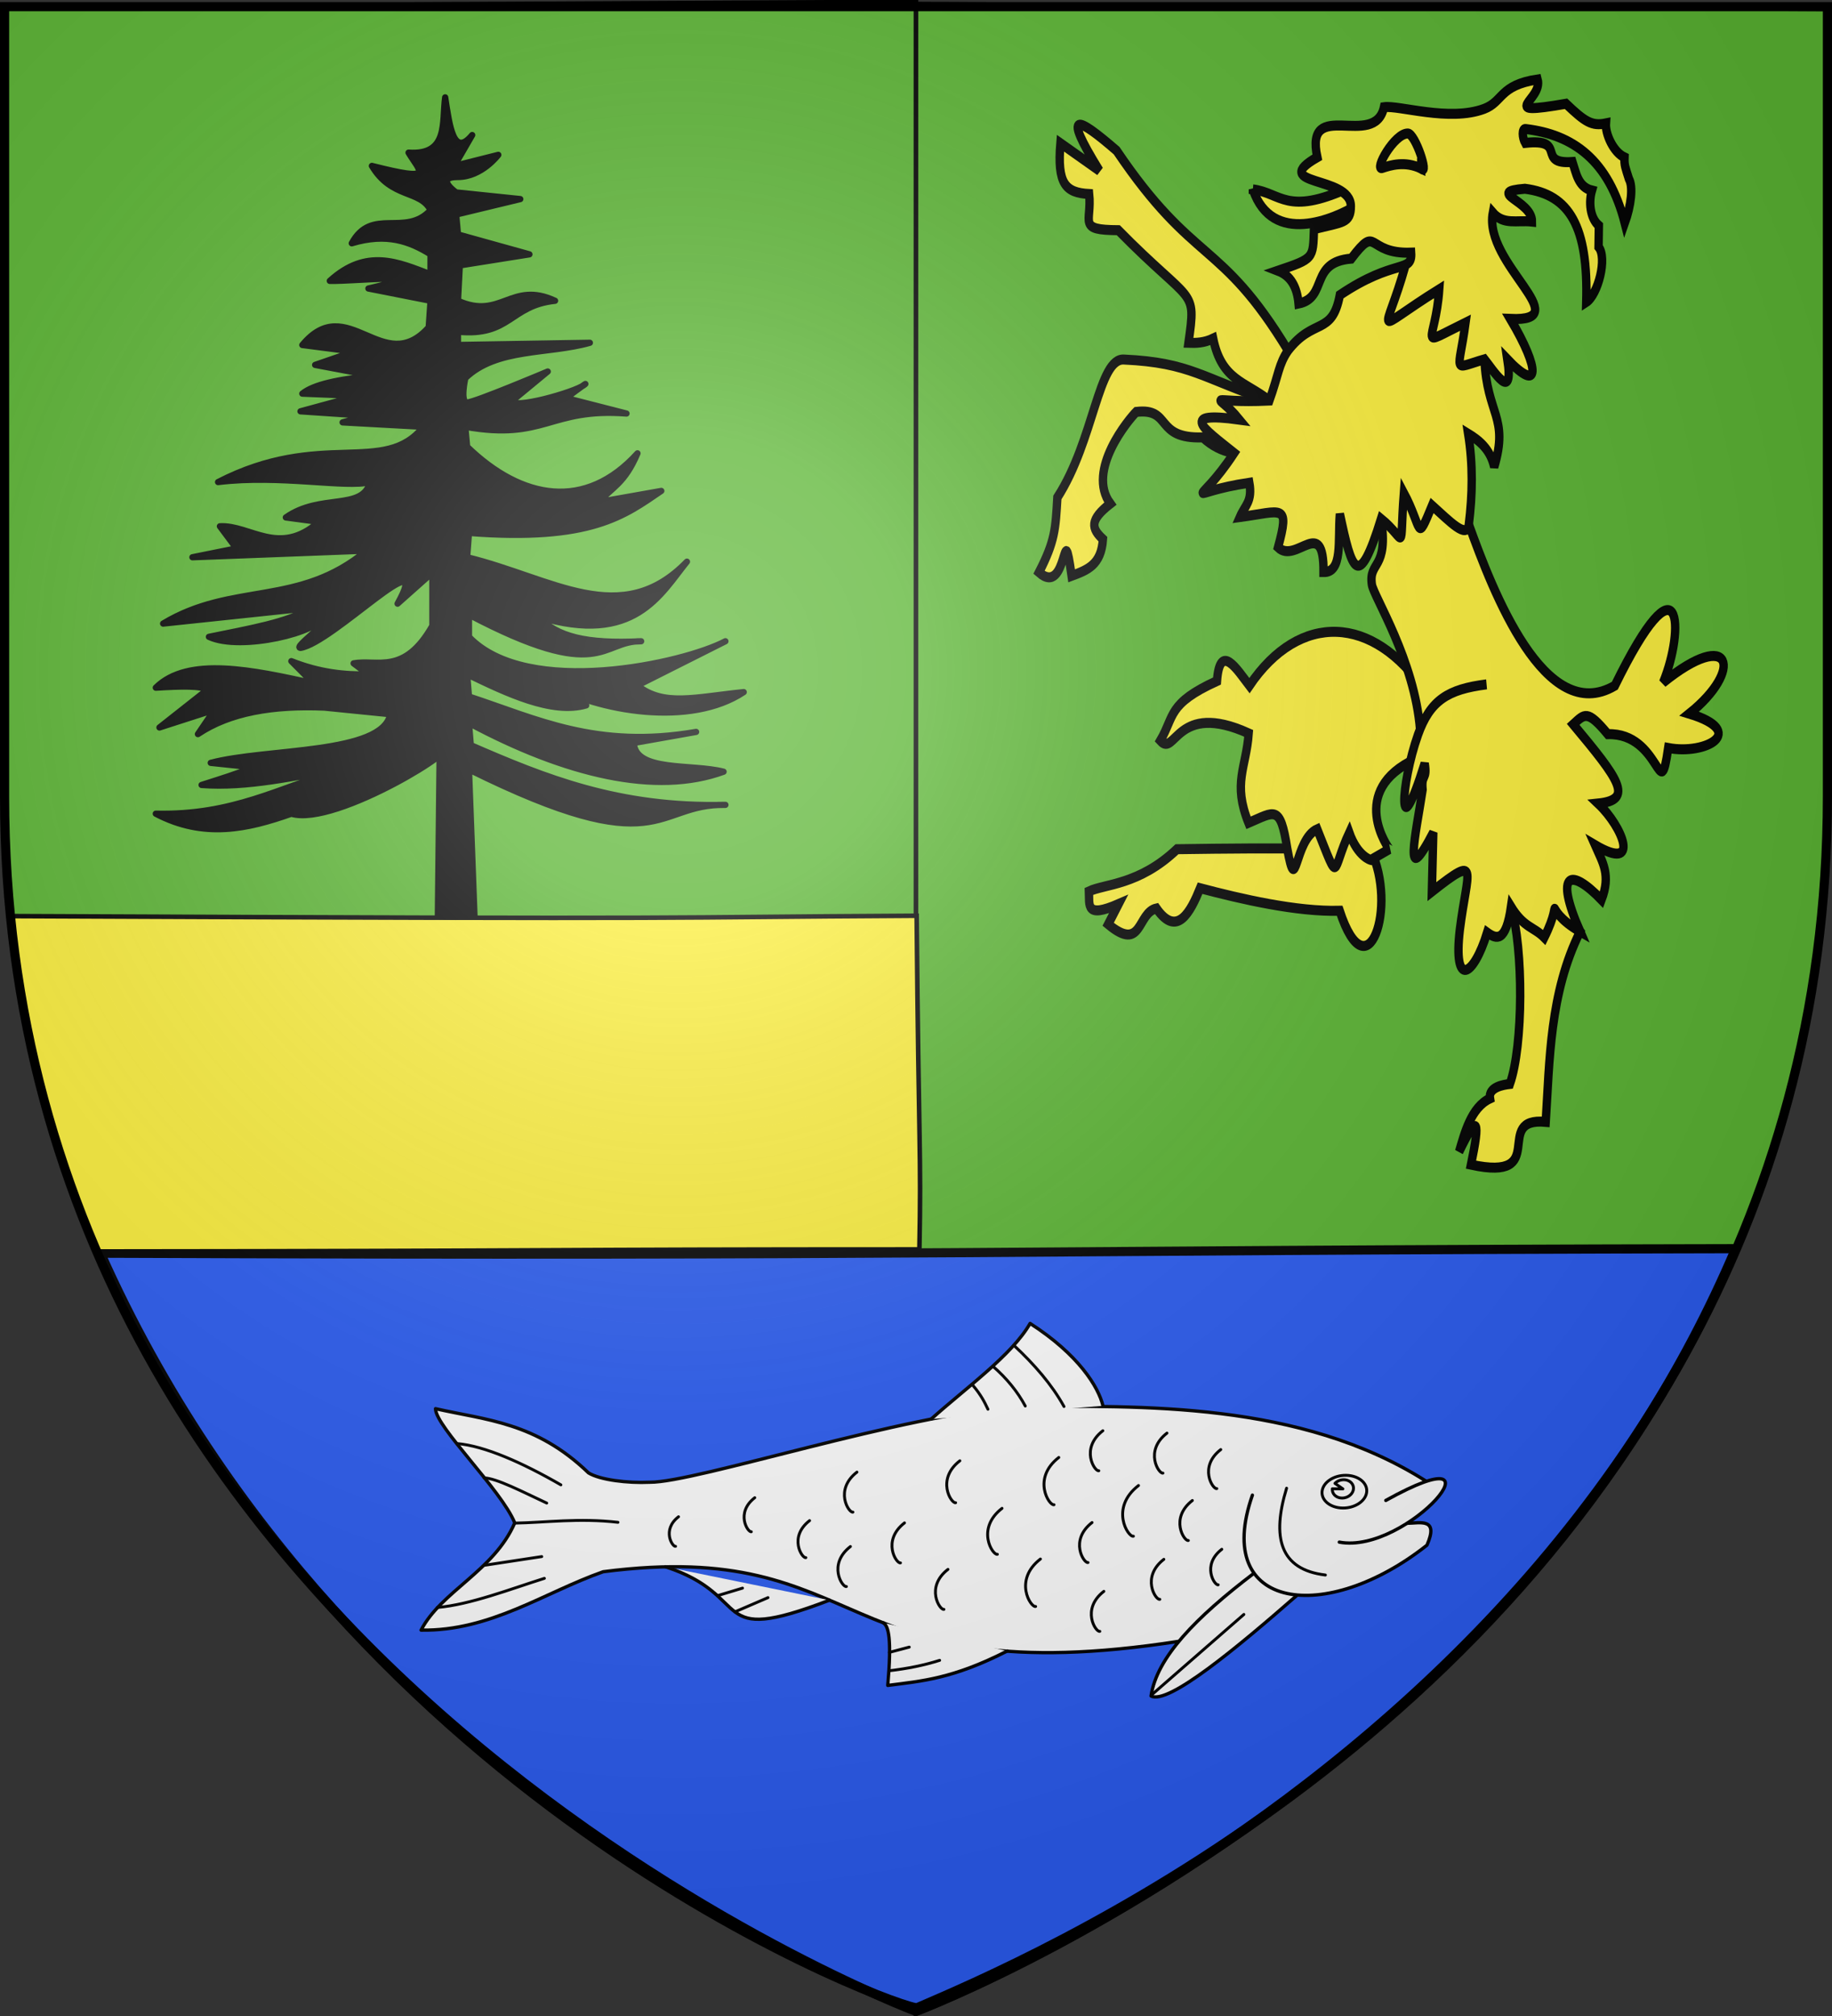
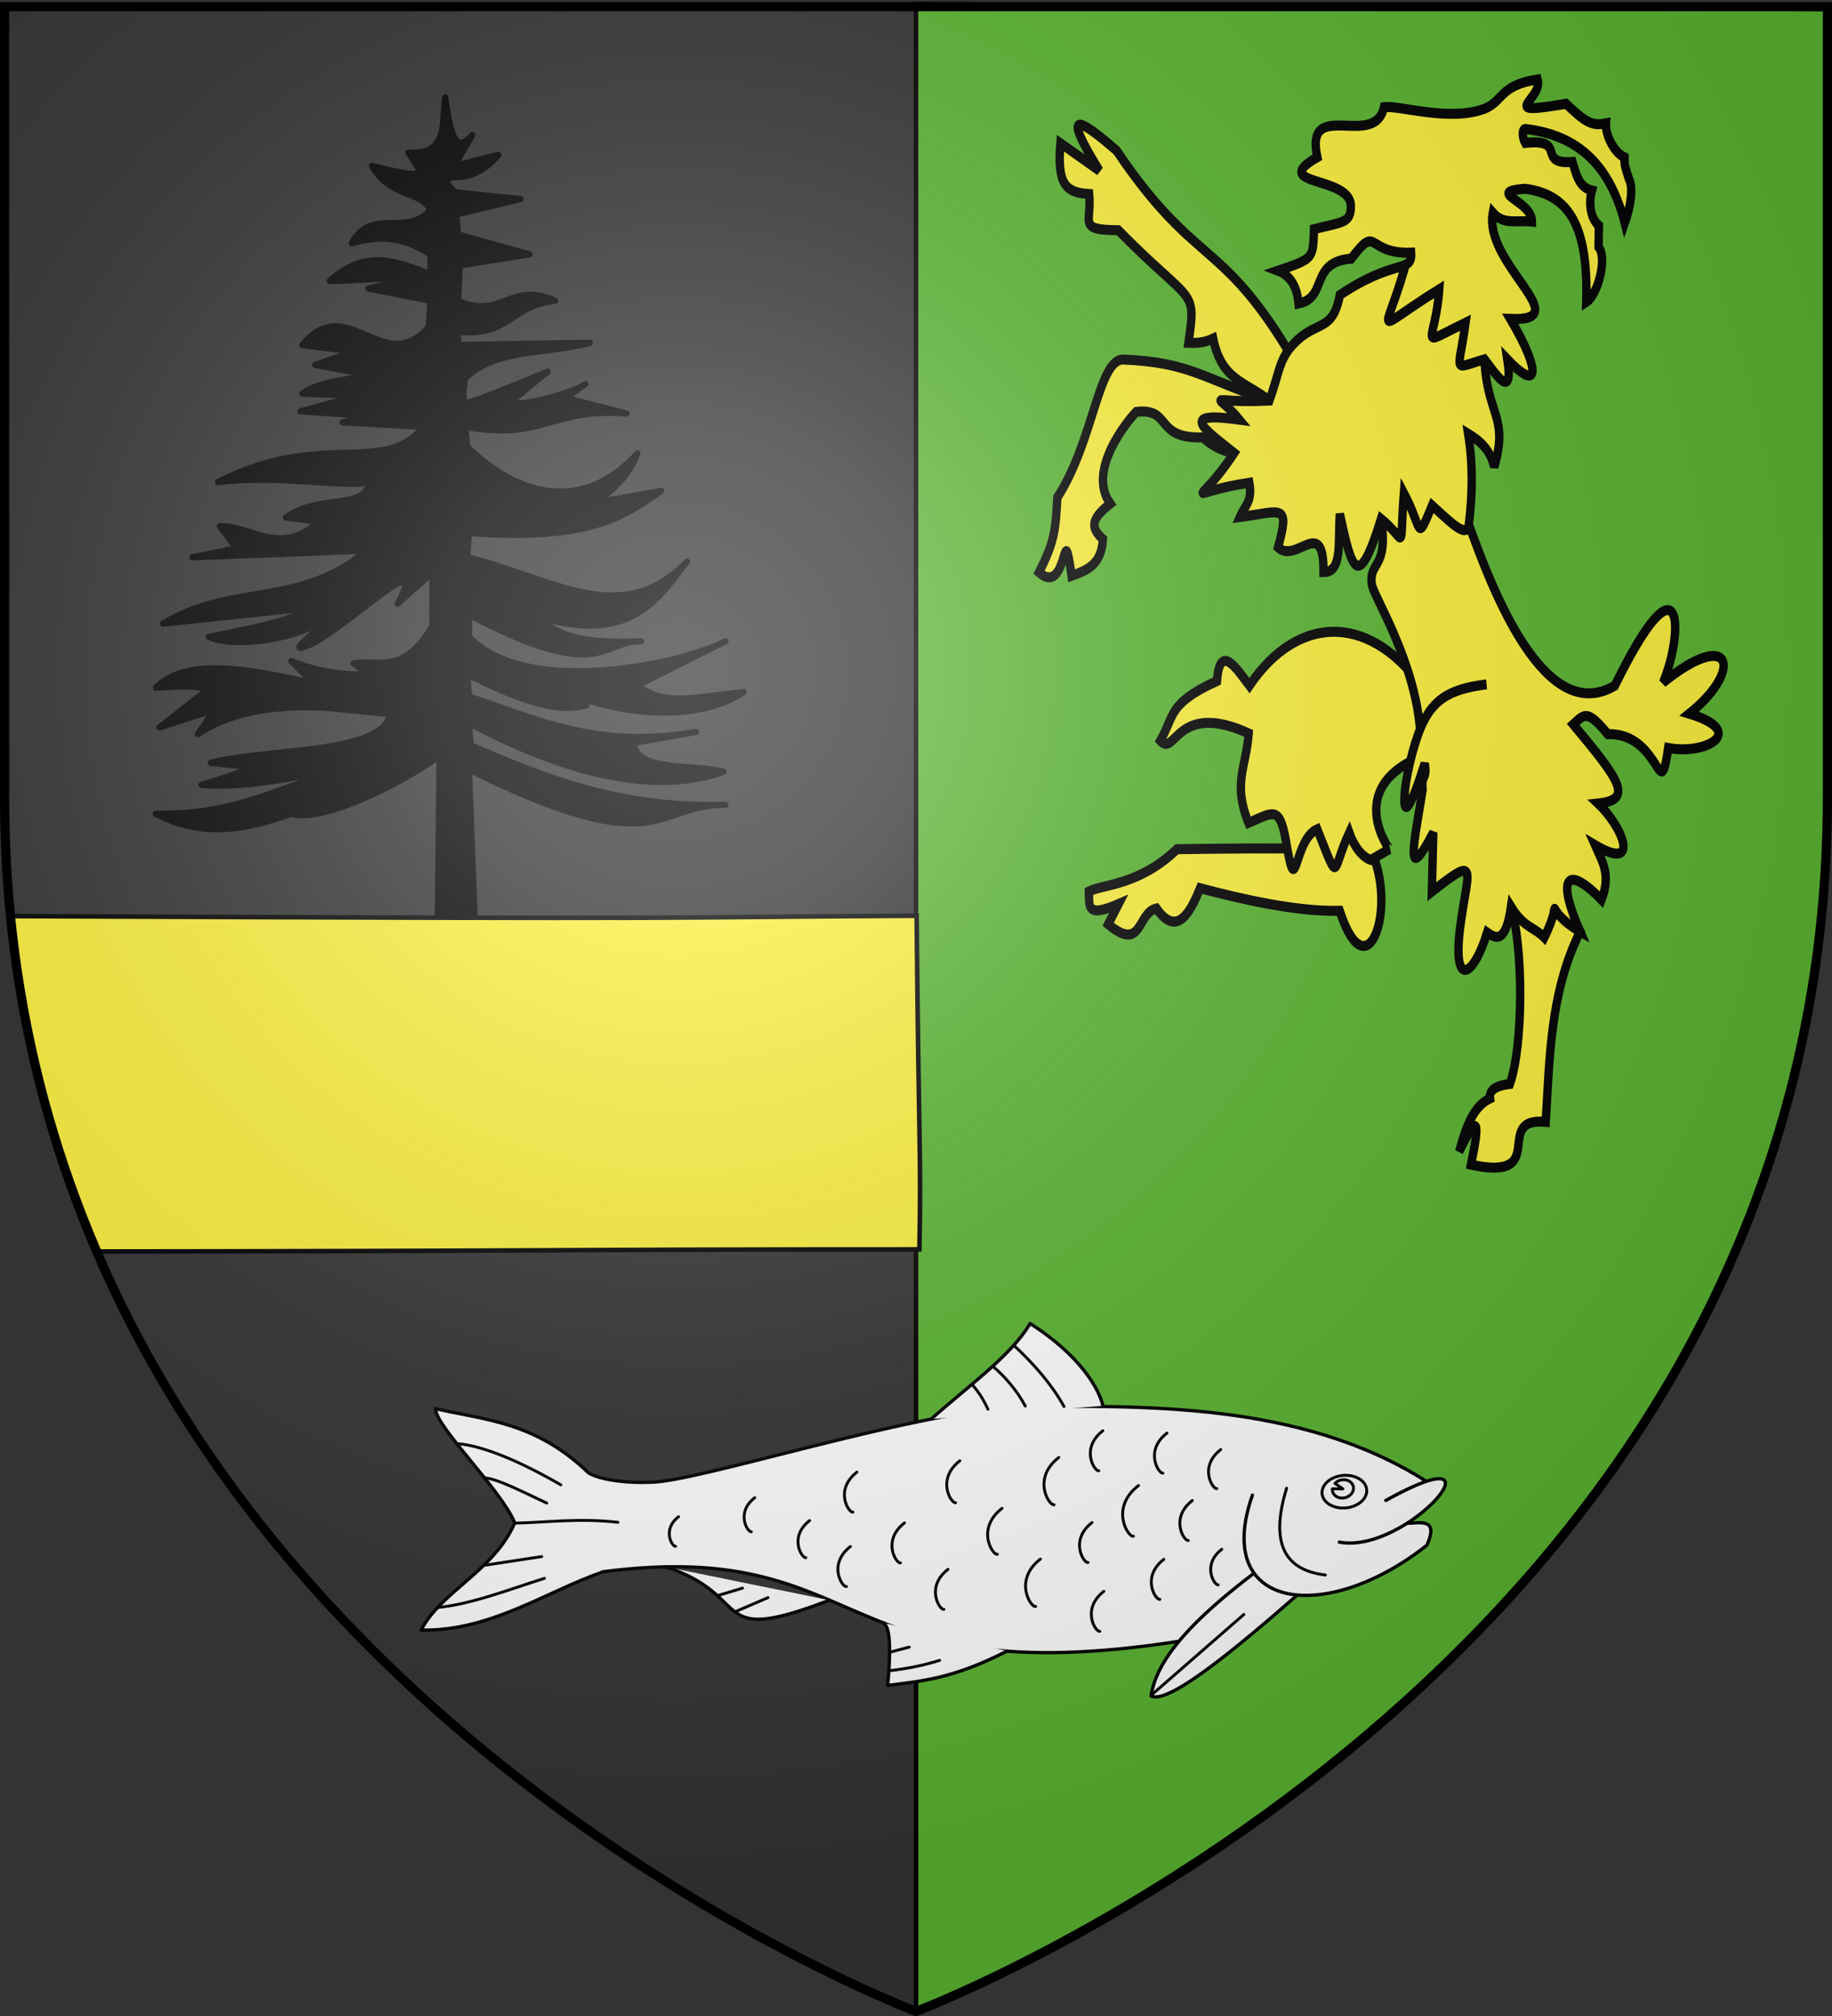
<svg xmlns="http://www.w3.org/2000/svg" xmlns:xlink="http://www.w3.org/1999/xlink" width="600" height="660" version="1.0">
  <rect width="100%" height="100%" fill="#333333" stroke="none" />
  <desc>Flag of Canton of Valais (Wallis)</desc>
  <defs>
    <radialGradient xlink:href="#b" id="j" cx="221.445" cy="226.331" r="300" fx="221.445" fy="226.331" gradientTransform="matrix(1.353 0 0 1.349 -77.63 -85.747)" gradientUnits="userSpaceOnUse" />
    <linearGradient id="b">
      <stop offset="0" style="stop-color:white;stop-opacity:.314" />
      <stop offset=".19" style="stop-color:white;stop-opacity:.251" />
      <stop offset=".6" style="stop-color:#6b6b6b;stop-opacity:.125" />
      <stop offset="1" style="stop-color:black;stop-opacity:.125" />
    </linearGradient>
  </defs>
  <g style="display:inline">
-     <path d="M300 658.5V.59L1.5 2.175v258.552C1.5 546.18 300 658.5 300 658.5z" style="fill:#5ab532;fill-opacity:1;fill-rule:evenodd;stroke:#000;stroke-width:1.5;stroke-linecap:butt;stroke-linejoin:miter;stroke-opacity:1;stroke-miterlimit:4;stroke-dasharray:none" />
    <path d="M300 659.25V1.34l298.5 1.586v258.552C598.5 546.93 300 659.25 300 659.25z" style="fill:#5ab532;fill-opacity:1;fill-rule:evenodd;stroke:#000;stroke-width:1.5;stroke-linecap:butt;stroke-linejoin:miter;stroke-miterlimit:4;stroke-dasharray:none;stroke-opacity:1;display:inline" />
    <g style="fill:#2b5df2">
      <g style="fill:#2b5df2;display:inline">
        <g style="fill:#2b5df2">
          <g style="fill:#2b5df2">
-             <path d="M-614.418 243.271c81.935 183.594 264.363 248.325 267.436 247.002 37.967-16.338 198.654-84.983 268.058-248.48-240.497.444-260.968 2.555-535.494 1.478z" style="fill:#2b5df2;fill-opacity:1;fill-rule:evenodd;stroke:#000;stroke-width:3;stroke-linecap:butt;stroke-linejoin:miter;stroke-miterlimit:4;stroke-opacity:1;stroke-dasharray:none;display:inline" transform="translate(647.352 167.002)" />
-           </g>
+             </g>
        </g>
      </g>
    </g>
    <path d="M301.11 409.042c.627-32.809-.2-30.38-.9-109.24-91.074.492-51.686 1.217-296.786.114 3.94 39.587 14.393 77.378 28.123 109.798 160.004-.13 141.295-.672 269.563-.672z" style="fill:#fcef3c;fill-opacity:1;fill-rule:evenodd;stroke:#000;stroke-width:1.5;stroke-linecap:butt;stroke-linejoin:miter;stroke-miterlimit:4;stroke-opacity:1;stroke-dasharray:none" />
    <path d="M145.801 31.88c-1.141 8.187 1.205 19.005-11.997 18.096 3.652 6.185 9.088 9.692-11.997 4.342 6.399 10.78 15.796 7.813 19.195 14.477-8.247 8.963-19.305-1.18-25.793 10.857 11.498-3.46 19.044-.56 25.793 3.619v6.514c-10.509-3.988-20.93-8.825-32.991 2.172 8.185.18 36.101-2.888 12.65 2.498l20.341 4.016-.6 8.686c-14.877 16.605-26.62-12.039-41.389 5.79l16.796 2.172-12.597 4.343 19.195 3.619c-11.597 1.013-19.79 2.848-23.394 5.79l17.995.724-18.595 5.067 21.595 1.447-7.798 2.172 26.393 1.447c-12.746 16.007-33.47.72-67.183 18.096 20.195-2.493 42.19 2.098 49.787 0-2.48 9.484-16.277 3.59-27.593 11.58l10.798 1.448c-12.974 11.504-22.501.91-32.392 1.448l5.398 7.238-14.396 2.895 56.986-2.171c-22.195 18.496-43.79 10.133-66.583 23.886l47.987-5.067c-6.583 4.468-20.271 6.793-32.991 9.41 10.433 4.902 36.94-1.614 37.283-6.794 4.683.555-10.137 10.3-7.29 10.413 10.486-1.616 43.836-36.153 31.791-14.477l11.397-10.133v17.372c-9.287 16.31-18.047 10.869-25.793 12.304l4.799 3.62c-7.739.144-15.866-.652-25.194-4.344l7.198 7.239c-19.737-4.33-41.04-9.009-51.587 1.447 8.076-.506 15.053-.68 16.796.724l-15.596 12.305 17.995-5.79-5.398 7.961c10.395-6.999 24.6-9.4 41.39-8.685l21.594 2.171c-2.574 13.217-40.486 11.07-58.785 15.924l13.796 1.448c-4.505 1.93-10.75 3.86-16.796 5.79 15.196 1.118 30.393-2.566 45.589-5.067-20.371 6.03-35.352 15.06-60.585 14.477 15.781 8.317 30.186 5.015 44.389 0 14.646 4.418 58.813-23.516 48.588-20.991l-.6 54.548c5.133.326 6.598.387 11.997-.262l-1.8-47.772c63.598 31.48 60.448 11.182 83.979 11.581-34.98.919-59.364-9.121-83.38-19.543l-.599-7.238c31.66 16.947 61.292 24.007 83.379 15.924-10.462-2.678-28.856.113-29.393-9.41l20.395-3.618c-32.682 5.658-52.35-4.388-74.38-11.581l-.6-7.239c12.738 6.165 27.817 13.422 38.99 10.134 0 0-18.826-10.743-12.597-7.238 16.734 9.415 46.813 14.454 64.183 2.895-16.154 1.638-26.12 4.661-34.79-2.172l28.792-14.476c-13.739 7.244-64.788 18.601-83.979-1.447v-7.239c43.529 22.9 43.215 8.464 56.386 8.686-18.14.897-27.477-1.588-33.592-7.962 31.397 9.599 39.951-7.43 48.588-18.095-21.489 22.188-44.012 5.34-71.982-1.448l.6-7.962c40.019 3.068 50.959-5.56 62.984-13.752l-20.395 3.619c4.2-4.76 8.398-5.992 12.597-15.924-16.998 18.782-37.813 15.245-55.786-2.171l-.6-6.515c26.148 4.66 27.597-6.26 52.787-4.343l-19.795-5.066s7.998-5.943 5.999-4.343c-3.08 2.464-24.306 8.367-23.395 5.067l11.398-9.41s-23.994 10.133-26.394 10.133-.6-7.962-.6-7.962c10.262-9.896 27.193-7.72 40.79-11.58l-43.189.723v-4.343c17.196 1.666 16.996-8.568 31.792-10.133-14.354-6.669-17.746 6.336-31.792 0l.6-11.581 22.794-3.619L150 76.757l-.6-6.515 20.995-5.066-20.995-2.172s-7.198-5.066.6-5.066 13.197-7.239 13.197-7.239L148.8 54.32l5.848-10.105c-6.127 7.394-7.382-2.85-8.847-12.334z" style="fill:#000;fill-opacity:1;fill-rule:evenodd;stroke:#000;stroke-width:2.045;stroke-linecap:butt;stroke-linejoin:round;stroke-miterlimit:4;stroke-opacity:1;stroke-dasharray:none;display:inline" />
    <g style="fill:#fcef3c;stroke:#000;stroke-width:4.171;stroke-miterlimit:4;stroke-opacity:1;stroke-dasharray:none">
      <path d="M302.974 459.316c11.344-13.588 28.629-15.508 41.591.773 13.498 23.339-1.55 60.74-15.498 25.176-21.454.482-49.024-4.885-69.437-9.396-4.721 9.725-11.473 20.812-21.733 8.423-9.78 1.784-6.836 18.546-24.036 6.613l5.154-8.431c-16.588 6.04-14.404.614-14.727-5.29 7.834-3.1 25.008-2.545 43.818-17.562 0 0 30.753-.422 54.868-.306z" style="fill:#fcef3c;fill-opacity:1;stroke:#000;stroke-width:4.171;stroke-miterlimit:4;stroke-opacity:1;stroke-dasharray:none" transform="matrix(.658 0 0 .786 222.219 -83.249)" />
      <path d="M344.565 464.089s-6.445-1.293-10.71-11.357c-8.936 16.1-4.503 22.62-15.954-1.44-11.536 4.217-10.242 29.685-14.927 8.024-3.44-18.546-6.246-15.285-19.256-10.673-7.985-16.543-1.174-22.908.087-37.275-36.395-13.804-36.302 10.133-44 3.048 7.185-10.272 3.468-15.396 28.21-24.848 1.444-16.52 10.11-4.656 16.156 1.938 24.957-30.979 61.757-29.53 87.19 2.196.919 7.582 11.685 21.05-4.507 28.358-34.255 13.206-13.16 37.549-13.025 37.542z" style="fill:#fcef3c;fill-opacity:1;stroke:#000;stroke-width:4.171;stroke-miterlimit:4;stroke-opacity:1;stroke-dasharray:none" transform="matrix(.658 0 0 .786 222.219 -83.249)" />
-       <path d="M285.878 184.792c9.74 23.829 40.515 12.401 51.813 6.623l-4.286-7.207c-30.671 11.667-33.502 2.077-47.527.584z" style="fill:#fcef3c;fill-opacity:1;fill-rule:evenodd;stroke:#000;stroke-width:4.171;stroke-linecap:butt;stroke-linejoin:miter;stroke-miterlimit:4;stroke-opacity:1;stroke-dasharray:none" transform="matrix(.658 0 0 .786 222.219 -83.249)" />
      <path d="M414.376 483.585c11.466 3.45 16.52-8.214 34.398 10.35-15.21 25.531-15.166 53.797-17.13 79.255-27.019-2.099 2.709 25.099-37.189 17.835 4.687-18.868 3.473-21.8-5.917-5.43 2.599-7.388 5.914-18.433 15.37-22.142-.952-4.738 6.793-5.754 9.897-6.052 6.716-16.001 6.774-56.486.571-73.816zM303.403 251.901c5.513 7.799 2.06 19.058-9.31 20.853-11.83-7.843-23.769-8.324-27.988-25.818-4.54 1.82-8.46 1.883-12.274 1.775 3.933-23.53 2.42-15.039-34.945-46.913-20.684-.08-13.005-3.203-14.488-15.071-11.853-.538-15.99-4.25-14.305-21.172l19.409 11.49c-18.899-25.667-11.002-22.548 8.554-8.38 38.753 47.977 51.38 36.429 85.347 83.236zM294.093 272.754c11.152 20.175-15.141 29.265-33.12 15.337-24.392.727-15.082-12.37-33.15-10.61-3.619 3.034-24.972 24.322-12.907 38.223-10.382 6.828-9.486 10.266-3.66 14.805-.865 10.672-7.607 12.766-15.589 15.255-4.599-27.337-1.52 9.37-16.257-1.442 8.035-13.126 8.23-17.98 9.167-31.21 18.407-23.9 20.34-58.364 33.274-57.437 32.942 1.267 39.105 7.895 72.242 17.079z" style="fill:#fcef3c;fill-opacity:1;stroke:#000;stroke-width:4.171;stroke-miterlimit:4;stroke-opacity:1;stroke-dasharray:none" transform="matrix(.658 0 0 .786 222.219 -83.249)" />
      <path d="M369.107 409.881c-2.607-28.678-23.136-55.63-23.984-60.433-1.772-10.044 8.412-6.034 4.575-27.441s31.573-25.786 43.668 2.382 37.915 84.193 72.663 67.141c33.459-57.163 34.86-23.348 24.043-1.298 34.452-23.393 40.155-5.298 13.04 12.938 29.409 7.526 8.199 17.285-10.489 14.294-4.405 25.253-3.49-6.354-30.065-5.76-10.227-10.326-11.57-8.42-17.241-4.082 22.637 22.736 30.507 31.402 12.417 32.972 12.177 9.667 21.541 28.776-1.532 17.311 3.847 7.328 7.92 12.38 3.223 22.776-15.155-13.156-23.803-12.047-10.65 13.255-20.847-9.984-6.827-16.068-17.84 2.441-5.354-4.56-10.06-3.897-16.559-12.792-2.55 14.856-7.175 13.615-11.87 10.75-6.846 18.696-17.027 23.19-13.615-1.12 3.731-25.095 10.5-32.028-13.912-15.923l.707-24.633c-15.48 24.938-8.67.67-5.327-17.828-.773-6.813 2.468-3.781 1.041-10.931-13.93 37.562-11.963 8.499-3.342-11.925 6.109-14.469 14.951-18.963 34.15-21.013M411.234 588.989z" style="fill:#fcef3c;fill-opacity:1;stroke:#000;stroke-width:4.171;stroke-miterlimit:4;stroke-opacity:1;stroke-dasharray:none" transform="matrix(.658 0 0 .786 222.219 -83.249)" />
      <path d="M401.161 255.576c1.16 23.116 12.243 23.862 4.841 44.827-1.947-7.473-7.575-11.088-12.956-13.837 2.444 12.997 2.161 25.215.32 37.823-.92 6.304-9.654-1.442-18.276-7.919-8.041 16.306-4.701 9.493-14.048-5.205-2.373 26.012 1.706 19.648-11.344 10.742-11.33 30.547-14.516 21.772-20.516-2.044-1.063 11.086 1.57 24.386-8.13 24.24.139-24.143-13.583-3.087-22.645-10.298 6.004-18.587 2.215-15.013-18.985-12.619 2.626-5.028 6.334-6.512 4.69-14.298-33.207 4.127-26.139 11.242-7.558-12.402-15.688-10.486-27.697-17.344 2.555-13.902-11.987-12.28-17.282-6.562 14.984-7.93 4.683-11.01 4.58-15.07 9.31-20.853 12.684-13.89 21.932-6.016 25.768-23.094 27.38-15.439 36.181-8.906 35.478-17.661-22.793.705-16.217-12.433-29.797 2.487-20.988 1.424-11.451 16.215-26.225 18.726-.733-6.845-3.893-11.625-10.256-13.683 18.011-5.13 17.413-4.972 17.923-17.308 14.363-3.073 18.37-2.435 18.346-9.656-.042-12.694-41.457-8.313-16.686-20.3-6.535-25.275 28.557-2.984 33.188-20.85 7.426-.904 32.491 6.129 49.816.703 9.635-3.026 7.52-9.867 26.644-12.258 2.85 8.63-21.521 15.273 14.136 10.132 9.387 7.501 12.796 9.394 19.862 8.17-.364 4.386 3.703 11.975 9.255 14.156-.158 3.403.407 4.152 2.2 8.96 2.19 3.315 1.106 10.984-2.061 18.438-7.986-26.314-25.712-36.89-49.442-39.216-1.821-.179-1.657 3.53-.12 5.796 21.44-1.986 5.06 9.03 23.535 7.95 1.774 4.515 2.784 10.439 9.662 11.875-1.572 4.528-1.143 11.303 3.458 14.645l-.146 8.856c4.439 4.539-.227 19.846-6.122 22.995 1.038-31.272-8.148-44.838-30.535-47.229-20.307 1.407 3.608 4.892 3.525 13.678-7.631-.692-14.146 1.538-19.493-3.693-4.8 21.288 42.698 45.48 8.708 44.235 15.101 21.344 14.764 31.155-1.464 16.853 3.388 18.744-7.182 4.367-11.399-.032-16.628 4.058-12.884 6.115-9.42-15.275-25.314 10.388-15.003 9.07-13.093-13.912-34.825 18.123-26.921 20.282-16.815-10.009" style="fill:#fcef3c;fill-opacity:1;stroke:#000;stroke-width:4.171;stroke-miterlimit:4;stroke-opacity:1;stroke-dasharray:none" transform="matrix(.658 0 0 .786 222.219 -83.249)" />
-       <path d="M369.676 176.133c-8.186-3.35-15.495-1.31-19.264-.28-4.7 1.589 5.778-14.514 12.656-14.331 3.733.101 10.7 17.96 6.608 14.61z" style="fill:#fcef3c;fill-opacity:1;fill-rule:evenodd;stroke:#000;stroke-width:4.171;stroke-linecap:butt;stroke-linejoin:miter;stroke-miterlimit:4;stroke-opacity:1;stroke-dasharray:none" transform="matrix(.658 0 0 .786 222.219 -83.249)" />
    </g>
    <g style="fill:#fff">
      <g style="fill:#fff">
        <path d="M19.77 46.178c-76.29 2.862-141.513 50.826-193.53 86.78-45.864 36.324-113.67 125.386-133.043 138.451-9.167 6.962-21.758 13.483-28.55 13.835-36.943-6.159-58.488 7.486-83.035 17.27 5.152 7.538 51.315 15.158 66.437 25.137 5.161 26.252-11.196 50.185-8.409 72.277 29.577-19.653 40.915-51.444 59.807-77.33 103.1-92.322 131.721-13.828 262.842-137.62" style="fill:#fff;fill-opacity:1;fill-rule:evenodd;stroke:#000;stroke-width:1.698px;stroke-linecap:round;stroke-linejoin:round;stroke-opacity:1" transform="matrix(.528 .363 -.363 .528 473.352 453.323)" />
        <path d="M-26.073 134.96c-11.63 35.382-16.525 63.34-7.767 81.312 9.828-1 22.403-45.68 32.45-85.132" style="fill:#fff;fill-opacity:1;fill-rule:evenodd;stroke:#000;stroke-width:1.698px;stroke-linecap:round;stroke-linejoin:round;stroke-opacity:1" transform="matrix(.528 .363 -.363 .528 473.352 453.323)" />
        <path d="M-49.28 102.36c16.489 60.49 68.733 33.097 88.007-29.487-2.91-15.142-9.22-7.322-14.73-3.445M-138.084 108.024c-7.39-6.648-25.1-14.496-54.538-13.588 1.548 18.543-8.292 45.533-13.982 68.923" style="fill:#fff;fill-opacity:1;fill-rule:evenodd;stroke:#000;stroke-width:1.698px;stroke-linecap:round;stroke-linejoin:round;stroke-opacity:1" transform="matrix(.528 .363 -.363 .528 473.352 453.323)" />
        <path d="M-36.888 89.543c7.857 24.83 20.585 36.281 41.474 25.315" style="fill:#fff;fill-opacity:1;fill-rule:evenodd;stroke:#000;stroke-width:1.485;stroke-linecap:round;stroke-linejoin:round;stroke-miterlimit:4;stroke-opacity:1;stroke-dasharray:none" transform="matrix(.528 .363 -.363 .528 473.352 453.323)" />
        <path d="M.917 96.982C33.485 82.6 41.482-.532 8.44 65.964M-197.029 269.082c-38.107 55.313-32.045 19.612-78.763 33.401M-107.413 238.969c-14.966 27.594-27.282 37.362-40.372 49.095-11.947-21.04-16.734-25.013-19.886-25.088" style="fill:#fff;fill-opacity:1;fill-rule:evenodd;stroke:#000;stroke-width:1.698px;stroke-linecap:round;stroke-linejoin:round;stroke-opacity:1" transform="matrix(.528 .363 -.363 .528 473.352 453.323)" />
        <path d="M-21.015 80.607c2.232 4.07 8.283 4.528 13.516 1.023 5.232-3.504 7.666-9.644 5.435-13.714s-8.283-4.528-13.515-1.023-7.667 9.644-5.436 13.714" style="fill:#fff;fill-opacity:1;stroke:#000;stroke-width:1.485;stroke-linecap:round;stroke-linejoin:round;stroke-miterlimit:4;stroke-opacity:1;stroke-dasharray:none" transform="matrix(.528 .363 -.363 .528 473.352 453.323)" />
        <path d="M-17.452 76.527c1.113 2.03 3.663 2.686 6.016 1.548 2.352-1.138 3.809-3.733 3.437-6.122s-2.464-3.863-4.933-3.477c-2.47.385-4.585 2.517-4.991 5.027l4.956.02z" style="fill:#fff;fill-opacity:1;stroke:#000;stroke-width:1.485;stroke-linecap:round;stroke-linejoin:round;stroke-miterlimit:4;stroke-opacity:1;stroke-dasharray:none" transform="matrix(.528 .363 -.363 .528 473.352 453.323)" />
        <path d="M-352.056 327.866c13.281-9.476 25.567-20.865 43.409-30.345M-377.905 317.595c5.272-3.448 20.145-5.288 33.68-7.543M-399.057 310.873c12.13-6.87 32.748-10.777 55.535-12.588M-360.098 385.724c13.141-10.828 25.474-28.955 36.688-43.3M-352.536 354.371c6.97-6.55 14.743-13.802 21.712-20.353M-193.166 108.356c14.213 2.114 27.426 5.527 38.87 11.244M-195.805 123.267c8.982.995 17.696 3.52 25.063 7.347M-198.9 137.046c6.409 1.736 9.909 3.733 13.365 5.734M-18.341 155.062l-15.567 60.576M-133.195 262.479c-5.11 6.586-11.243 12.894-18.214 18.975M-149.822 265.707l-6.864 7.986M-223.646 285.779l-9.833 15.62M-237.125 289.157l-8.242 10.284M-75.801 92.34c-4.421 13.788 8.271 19.163 9.634 17.572M-73.013 121.995c-4.531 14.132 8.477 19.64 9.875 18.01M-103.223 100.984c-4.53 14.132 8.478 19.64 9.875 18.01M-100.035 131.286c-5.742 17.91 10.743 24.891 12.514 22.825M-46.503 134.02c-4.025 12.552 7.53 17.446 8.771 15.998M-68.005 155.033c-4.532 14.132 8.477 19.64 9.874 18.01M-108.894 160.328c-4.531 14.132 8.477 19.64 9.874 18.01M-84.006 185.888c-4.531 14.132 8.477 19.64 9.875 18.01M-130.915 118.555c-4.531 14.132 8.477 19.64 9.875 18.01M-141.734 142.557c-5.357 16.707 10.023 23.22 11.674 21.293M-120.077 190.642c-5.374 16.764 10.057 23.3 11.714 21.365M-150.92 180.423c-5.207 16.237 9.74 22.567 11.345 20.694M-182.445 172.605c-4.751 14.819 8.89 20.596 10.355 18.886M-156.028 221.777c-4.53 14.132 8.478 19.641 9.875 18.011M-187.783 214.784c-4.53 14.132 8.478 19.64 9.875 18.01M-222.515 207.185c-4.531 14.132 8.478 19.641 9.875 18.011M-203.718 240.398c-4.531 14.132 8.478 19.64 9.875 18.01M-228.42 241.314c-4.194 13.08 7.845 18.178 9.138 16.67M-258.146 247.544c-3.857 12.026 7.214 16.715 8.403 15.327M-284.742 277.645c-3.35 10.448 6.268 14.52 7.3 13.315" style="fill:#fff;fill-opacity:1;fill-rule:evenodd;stroke:#000;stroke-width:1.485;stroke-linecap:round;stroke-linejoin:round;stroke-miterlimit:4;stroke-opacity:1;stroke-dasharray:none" transform="matrix(.528 .363 -.363 .528 473.352 453.323)" />
      </g>
    </g>
  </g>
  <path d="M300 658.5s298.5-112.32 298.5-397.772V2.176H1.5v258.552C1.5 546.18 300 658.5 300 658.5" style="opacity:1;fill:url(#j);fill-opacity:1;fill-rule:evenodd;stroke:none;stroke-width:1px;stroke-linecap:butt;stroke-linejoin:miter;stroke-opacity:1" />
  <path d="M300 658.5S1.5 546.18 1.5 260.728V2.176h597v258.552C598.5 546.18 300 658.5 300 658.5z" style="opacity:1;fill:none;fill-opacity:1;fill-rule:evenodd;stroke:#000;stroke-width:3;stroke-linecap:butt;stroke-linejoin:miter;stroke-miterlimit:4;stroke-dasharray:none;stroke-opacity:1" />
</svg>